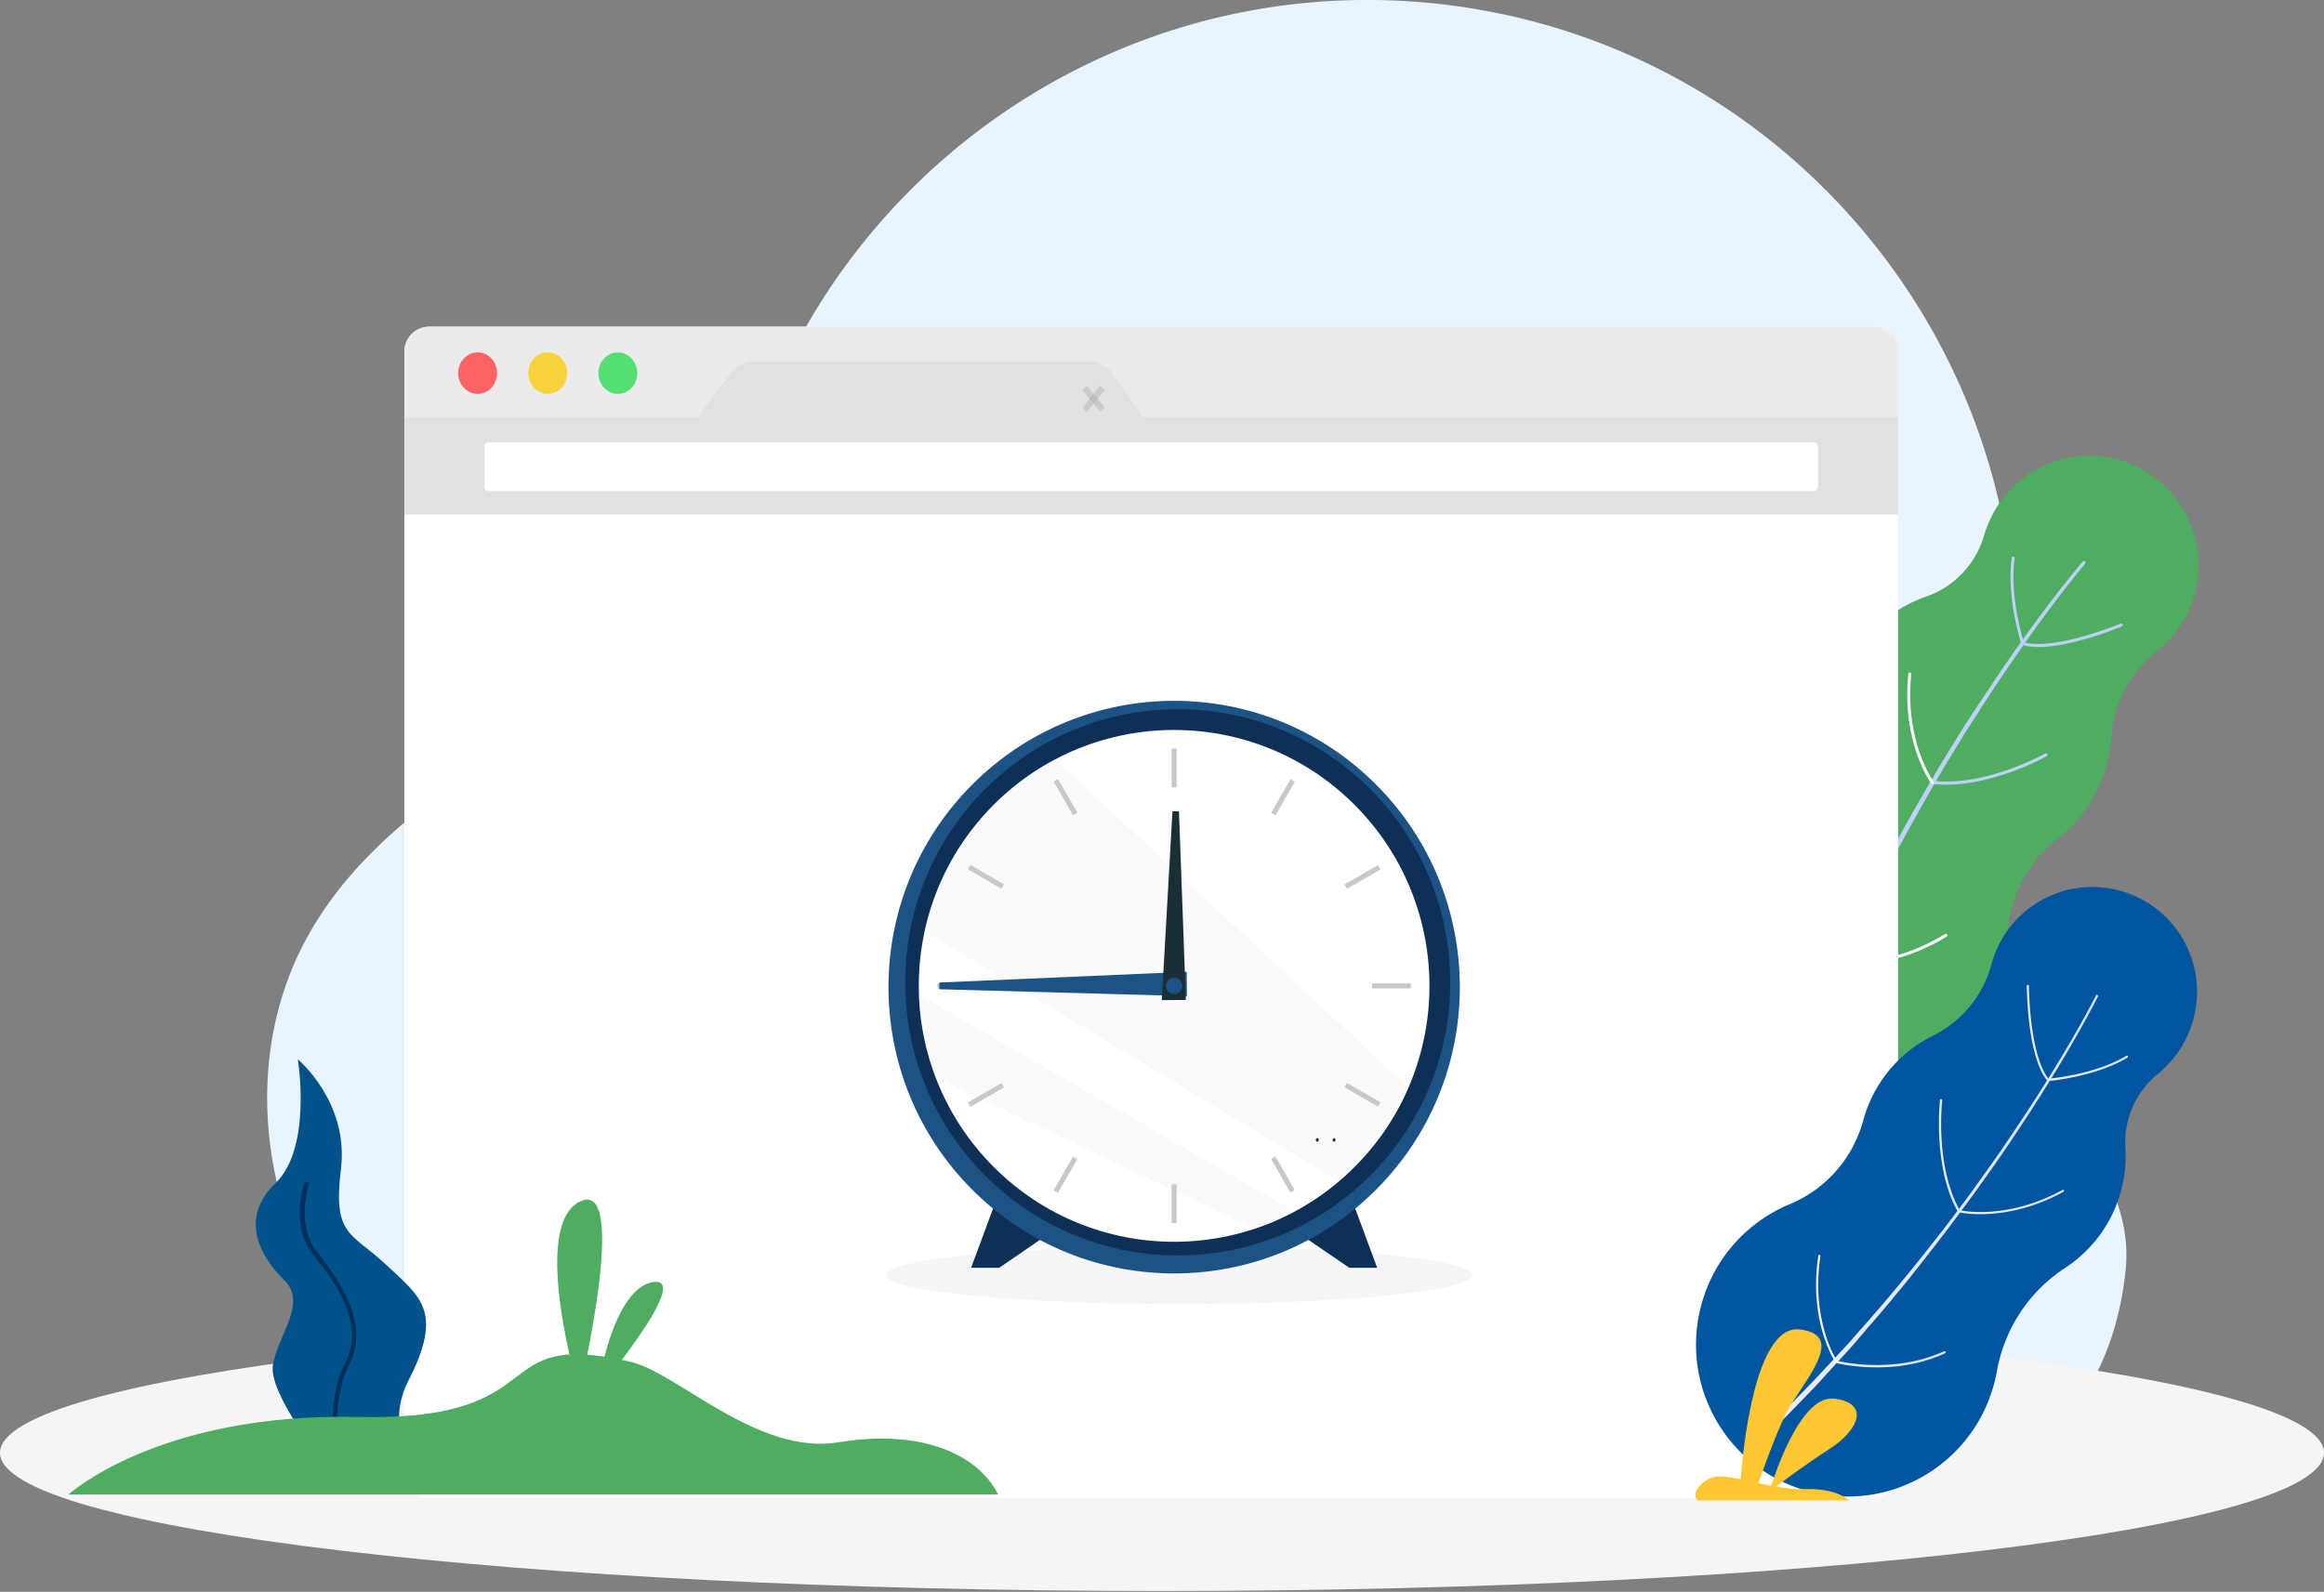
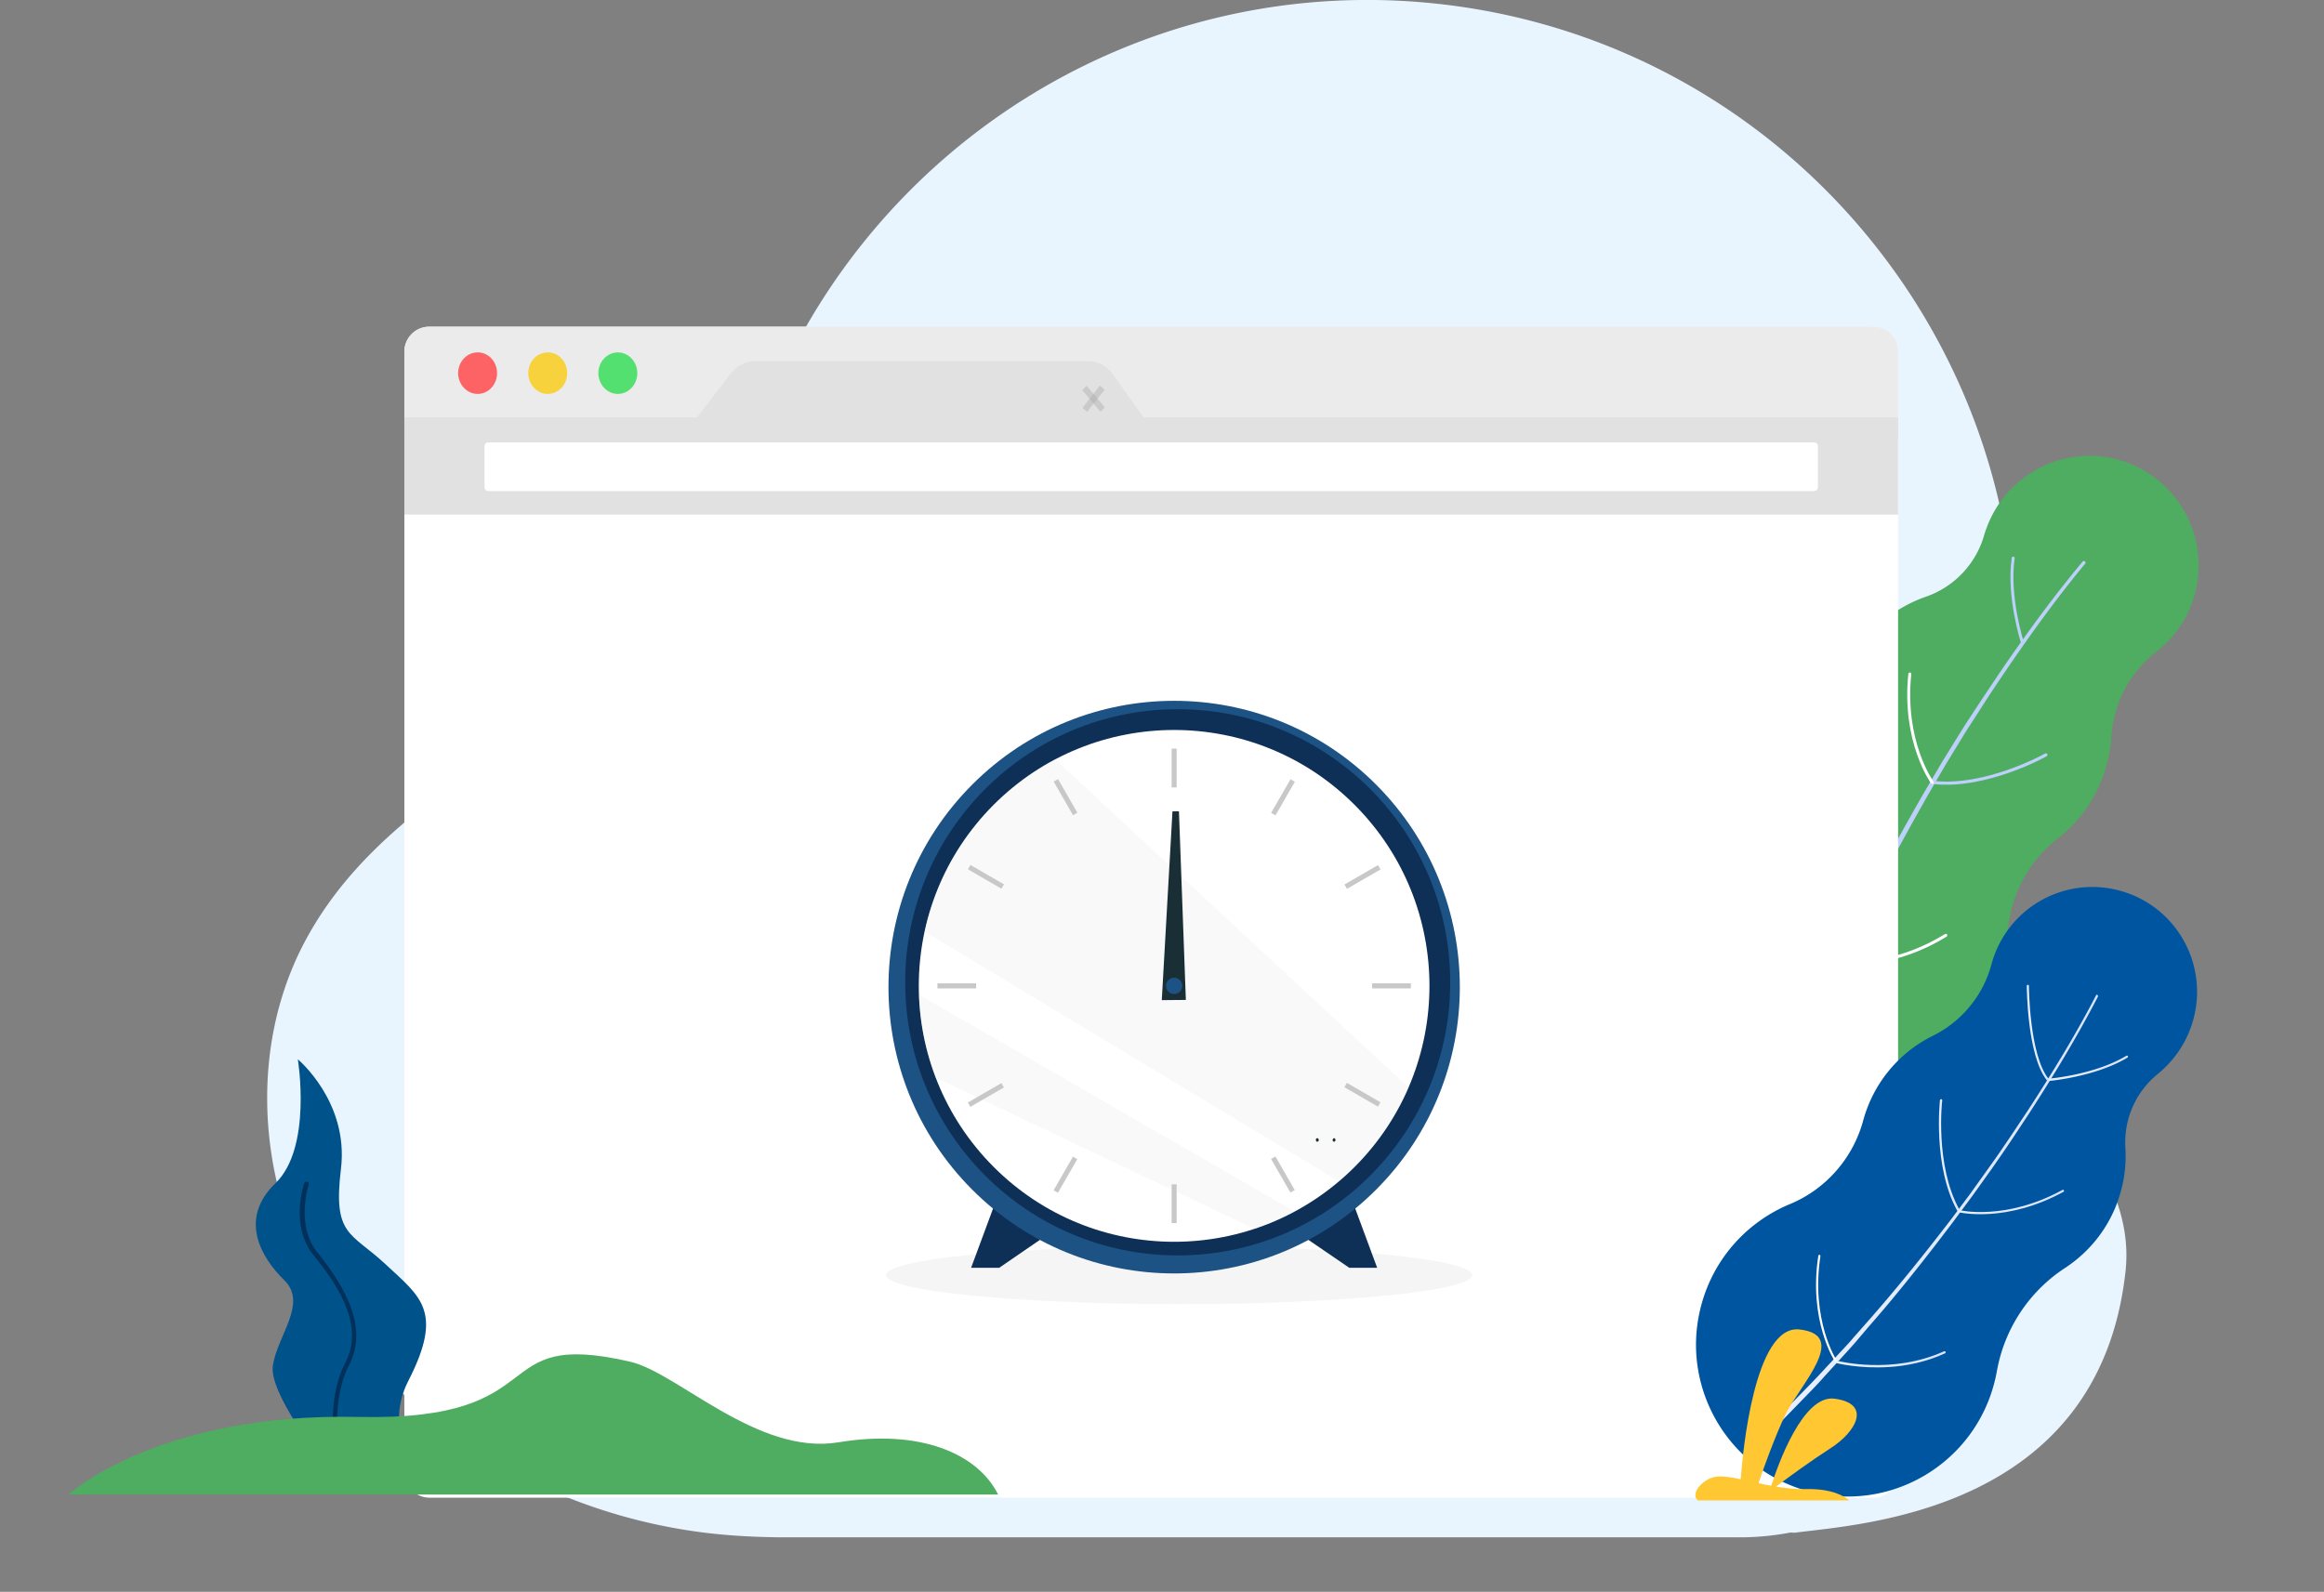
<svg xmlns="http://www.w3.org/2000/svg" xmlns:xlink="http://www.w3.org/1999/xlink" width="524" height="359" fill="none">
  <rect width="100%" height="100%" fill="#808080" stroke="none" />
  <g clip-path="url(#G)">
    <path d="M441.889 216.194v-.047c-1.416-3.311-1.416-7.096.047-10.408 5.993-13.529 10.005-28.195 11.703-43.712 2.596-24.315-.896-47.875-9.249-69.163C425.089 43.807 379.975 6.907 324.102.851c-50.729-5.488-98.108 15.753-128.31 52.464a145.73 145.73 0 0 0-25.341 45.32c-3.492 10.171-25.907 50.76-35.817 57.194-25.766 16.747-53.42 31.318-66.822 58.33-10.099 20.437-9.768 45.273-.944 66.278s25.53 38.224 45.209 49.578c14.346 8.279 30.39 13.624 46.86 15.659 5.757.709 11.514.993 17.271 1.04h.614 215.47a60.66 60.66 0 0 0 11.42-1.088 16.43 16.43 0 0 0 .991.048c14.157-1.94 68.662-4.4 74.561-59.087 2.784-26.398-26.899-45.983-37.375-70.394z" fill="#e8f5fe" />
    <path d="M455.999 108.003a24.55 24.55 0 0 1 34.543 4.352c8.353 10.786 6.418 26.256-4.341 34.629-5.994 4.636-9.674 11.637-10.146 19.207-.567 8.704-4.672 17.125-12.081 22.896-7.22 5.63-11.42 14.335-11.373 23.512.047 10.739-4.672 21.383-13.779 28.479-15.573 12.111-37.988 9.32-50.069-6.292s-9.297-38.082 6.276-50.193c.85-.662 1.699-1.277 2.548-1.797 8.495-5.535 14.346-14.287 16.187-24.269 1.368-7.333 5.285-14.192 11.608-19.112a30.77 30.77 0 0 1 8.967-4.873 20.69 20.69 0 0 0 13.024-13.814c1.463-4.92 4.342-9.414 8.636-12.725z" fill="#4ead60" />
    <g fill="#bdd0fb">
      <path d="M469.59 126.642c-6.749 8.089-12.93 16.605-18.876 25.309l-4.389 6.576-2.171 3.312-1.085 1.655-1.038 1.656-4.153 6.718-4.011 6.812c-5.238 9.13-10.335 18.355-14.912 27.864l-1.746 3.548-.85 1.798-.802 1.797-3.303 7.191c-1.133 2.365-2.124 4.825-3.162 7.238l-3.068 7.285a.59.59 0 0 0 .331.805c.33.142.66 0 .802-.332l3.067-7.285c1.039-2.413 1.982-4.873 3.115-7.238l3.256-7.191.802-1.797c.283-.615.567-1.183.85-1.751l1.746-3.548c4.53-9.461 9.579-18.733 14.77-27.864l3.964-6.812 4.106-6.718 1.038-1.655 1.085-1.656 2.124-3.312c1.416-2.223 2.879-4.399 4.341-6.575 5.899-8.705 12.034-17.268 18.735-25.357.142-.142.094-.379-.047-.473a.33.33 0 0 0-.519 0z" />
-       <path d="M457.603 145.801c7.504.994 20.245-4.258 20.811-4.541.189-.095.236-.284.189-.426-.094-.189-.283-.237-.425-.189s-14.865 6.15-21.802 4.21c-.188-.047-.377.047-.424.237s.047.378.236.425a6.22 6.22 0 0 0 1.415.284z" />
      <path d="M455.904 145.139h.142c.189-.047.283-.237.236-.426-.047-.095-3.256-10.313-2.029-18.781.047-.189-.095-.378-.283-.378-.189-.048-.378.094-.378.283-1.274 8.658 2.029 18.971 2.077 19.113 0 .094.094.189.235.189zm-19.914 31.696h0c11.939 1.277 25.389-6.197 25.483-6.292.142-.095.236-.284.142-.473-.095-.142-.284-.237-.472-.142-.142.095-13.402 7.475-25.106 6.197-.188 0-.33.095-.377.284.047.237.189.379.33.426z" />
    </g>
    <g fill="#fff">
      <path d="M435.66 176.788c.094 0 .189 0 .236-.048.142-.094.189-.331.047-.473-.047-.094-6.559-9.083-5.002-24.221 0-.189-.094-.379-.283-.379s-.331.095-.378.284c-1.604 15.422 5.05 24.6 5.097 24.695.141.094.236.142.283.142zm-21.566 40.211c.094 0 .189 0 .236-.048.142-.094.189-.331.047-.473-.094-.094-7.975-10.455-7.597-23.985 0-.189-.142-.331-.331-.331s-.33.142-.33.331c-.378 13.767 7.645 24.316 7.739 24.458.047 0 .142.048.236.048z" />
      <path d="M414.849 217.33c2.124.284 12.317 1.135 24.067-6.103.142-.094.189-.283.094-.473-.094-.142-.283-.189-.472-.094-12.93 7.947-23.878 5.96-23.972 5.96-.189-.047-.378.095-.378.284-.047.19.095.379.283.379 0-.048.095 0 .378.047z" />
    </g>
-     <path d="M262 358.826c144.699 0 262-13.958 262-31.176s-117.301-31.175-262-31.175S0 310.433 0 327.65s117.301 31.176 262 31.176z" fill="#f5f5f5" />
    <path d="M422.305 337.774H96.834a5.69 5.69 0 0 1-5.663-5.677V79.382a5.69 5.69 0 0 1 5.663-5.677h325.471a5.69 5.69 0 0 1 5.663 5.677v252.715a5.69 5.69 0 0 1-5.663 5.677z" fill="#fff" />
    <path d="M427.968 98.778H91.172V79.24c0-3.075 2.501-5.582 5.569-5.582H422.4c3.067 0 5.568 2.507 5.568 5.582v19.538z" fill="#ebebeb" />
    <path d="M112.077 84.16c0 2.602-1.982 4.683-4.389 4.683s-4.389-2.129-4.389-4.683c0-2.602 1.982-4.683 4.389-4.683 2.407-.047 4.389 2.082 4.389 4.683z" fill="#fd6364" />
    <path d="M127.885 84.16c0 2.602-1.982 4.683-4.388 4.683s-4.389-2.129-4.389-4.683c0-2.602 1.982-4.683 4.389-4.683 2.406-.047 4.388 2.082 4.388 4.683z" fill="#f7d23c" />
    <path d="M143.694 84.16c0 2.602-1.982 4.683-4.389 4.683s-4.388-2.129-4.388-4.683c0-2.602 1.982-4.683 4.388-4.683s4.389 2.082 4.389 4.683z" fill="#53e071" />
    <path d="M91.172 94.142h65.972l7.692-9.982c1.322-1.703 3.304-2.697 5.38-2.697h75.174c2.171 0 4.2 1.088 5.521 2.933l6.937 9.745h170.121v21.903H91.172V94.142z" fill="#e1e1e1" />
    <g opacity=".41" fill="#575756">
      <path opacity=".41" d="M245.106 92.912l-1.038-.946 3.964-5.015 1.038.946-3.964 5.014z" />
      <path opacity=".41" d="M249.117 91.871l-.991.993-4.105-4.873.991-.993 4.105 4.873z" />
    </g>
    <path d="M409.045 110.747h-298.95a.85.85 0 0 1-.85-.852v-9.272c0-.473.378-.852.85-.852h298.95c.472 0 .849.379.849.852v9.272c-.047.473-.425.852-.849.852z" fill="#fff" />
    <path d="M91.596 329.212H79.28l-12.505-8.137c-3.067-4.826-5.757-10.124-5.238-13.199 1.085-6.765 7.834-13.956 2.595-19.112-5.285-5.157-10.382-13.861-2.029-21.903s5.049-27.959 5.049-27.959 11.562 9.603 9.721 24.742 2.218 14.192 10.052 21.477c7.834 7.333 13.214 10.55 5.144 26.303-3.067 5.866-2.454 12.253-.472 17.788z" fill="#00528a" />
    <path d="M77.77 307.545c-2.454 4.683-3.303 11.637-2.359 18.497.047.237.094.473.094.757l1.133.757-.283-1.609c-.897-6.575-.047-13.435 2.265-17.882 3.681-7.096 1.463-14.996-7.079-25.64-4.955-6.15-1.935-15.186-1.935-15.281.094-.283-.047-.567-.33-.615a.51.51 0 0 0-.661.332c-.141.378-3.256 9.65 2.076 16.226 8.4 10.218 10.571 17.788 7.078 24.458z" fill="#01305a" />
    <g fill="#4ead60">
      <path d="M15.384 337.112s20.15-18.545 65.406-17.551 28.267-20.106 61.347-12.442c10.618 2.46 28.692 21.194 46.907 18.166s31.334 2.413 36.006 11.78H15.384v.047z" />
-       <path d="M130.575 314.073s-11.231-37.656.189-43.097c11.373-5.44-.189 43.097-.189 43.097zm4.389-.756c-.33-.568 3.303-22.897 12.317-24.175 8.966-1.277-12.317 24.175-12.317 24.175z" />
    </g>
    <path d="M265.87 294.11c36.487 0 66.066-2.923 66.066-6.529s-29.579-6.528-66.066-6.528-66.067 2.923-66.067 6.528 29.579 6.529 66.067 6.529z" fill="#f5f5f5" />
    <g fill="#0e3057">
      <path d="M305.132 271.402l5.38 14.523h-6.277l-11.703-7.995 12.6-6.528z" />
      <path opacity=".1" d="M305.132 271.402l5.38 14.523h-6.277l-11.703-7.995 12.6-6.528z" />
      <path d="M224.342 271.402l-5.379 14.523h6.323l11.656-7.995-12.6-6.528z" />
      <path opacity=".1" d="M224.342 271.402l-5.379 14.523h6.323l11.656-7.995-12.6-6.528z" />
    </g>
    <path d="M310.288 268.289c25.155-25.217 25.155-66.103 0-91.321s-65.94-25.218-91.095 0-25.156 66.104 0 91.321 65.94 25.218 91.095 0z" fill="#1d5285" />
    <path d="M265.539 283.134c33.934 0 61.442-27.576 61.442-61.594s-27.508-61.594-61.442-61.594-61.441 27.577-61.441 61.594 27.508 61.594 61.441 61.594z" fill="#0e3057" />
    <path d="M305.443 263.157c22.483-22.539 22.483-59.081 0-81.62s-58.935-22.539-81.418 0-22.483 59.081 0 81.62 58.935 22.539 81.418 0z" fill="#fff" />
    <g fill="#ececec">
      <path opacity=".31" d="M208.486 210.092l93.39 56.343c6.748-5.724 12.175-12.962 15.714-21.194l-79.657-73.988a57.69 57.69 0 0 0-29.447 38.839zm-1.274 14.239c.236 6.576 1.558 12.915 3.823 18.734l71.776 34.061c3.162-1.041 6.182-2.365 9.061-3.926l-84.66-48.869z" />
    </g>
    <g fill="#c8c8c8">
      <path d="M265.303 168.84h-1.132v8.752h1.132v-8.752zm25.671 6.905l-4.365 7.579.98.568 4.366-7.579-.981-.568zm19.73 19.357l-7.56 4.377.566.983 7.56-4.377-.566-.983zm7.405 26.674h-8.73v1.136h8.73v-1.136zm-14.414 22.444l-.567.983 7.561 4.376.566-.983-7.56-4.376zm-16.122 16.591l-.981.567 4.361 7.582.981-.567-4.361-7.582zm-22.27 6.286h-1.132v8.752h1.132v-8.752zm-23.379-6.238l-4.365 7.579.981.568 4.365-7.579-.981-.568zm-16.137-16.589l-7.56 4.376.566.983 7.561-4.376-.567-.983zm-5.692-22.494h-8.73v1.136h8.73v-1.136zm-1.285-26.703l-.567.983 7.561 4.377.566-.983-7.56-4.377zm19.745-19.374l-.981.567 4.36 7.581.981-.567-4.36-7.581z" />
    </g>
-     <path d="M211.79 223.101l55.826 1.561-.047-5.487-55.779 2.412v1.514z" fill="#1d5285" />
    <path d="M264.36 182.984l-2.407 42.577 5.427-.047-1.557-42.53h-1.463z" fill="#1a2e35" />
    <path d="M264.737 224.189c1.017 0 1.841-.826 1.841-1.845s-.824-1.845-1.841-1.845-1.84.826-1.84 1.845.824 1.845 1.84 1.845z" fill="#1d5285" />
    <g fill="#1a2e35">
      <path d="M296.685 257.068c0 .236.142.426.33.426s.331-.19.331-.379c0-.236-.142-.426-.331-.426s-.33.19-.33.379zm3.775 0c0 .236.142.426.33.426s.331-.19.331-.379c0-.236-.142-.426-.331-.426-.141 0-.283.19-.33.379z" />
    </g>
    <path d="M494.553 229.866c3.398-12.631-4.011-25.593-16.611-28.999s-25.529 4.021-28.927 16.652a25.29 25.29 0 0 1-13.213 16.084c-7.457 3.69-13.355 10.455-15.715 19.16-2.312 8.468-8.4 15.422-16.469 18.781-9.485 3.926-17.13 12.063-20.009 22.755-4.955 18.26 5.852 37.089 24.067 42.009 18.216 4.967 36.997-5.866 41.905-24.127.283-.993.472-1.94.661-2.933 1.699-9.556 7.267-18.024 15.431-23.323 5.946-3.926 10.571-9.934 12.553-17.361.896-3.265 1.179-6.529.991-9.746-.378-6.434 2.359-12.631 7.361-16.652 3.728-3.075 6.607-7.238 7.975-12.3z" fill="#0055a0" />
    <path d="M472.61 224.473c-4.625 8.941-9.91 17.551-15.384 25.972l-4.2 6.292-2.124 3.122-1.085 1.561-1.085 1.514-4.389 6.15-4.53 6.055c-6.135 7.995-12.459 15.848-19.112 23.37l-2.501 2.838c-.425.473-.803.947-1.227 1.42l-1.275 1.372-5.143 5.534c-1.699 1.845-3.492 3.643-5.238 5.441l-5.286 5.393a.6.6 0 0 0 0 .851c.236.237.614.237.85 0l5.285-5.44c1.746-1.798 3.539-3.595 5.191-5.488l5.097-5.582 1.274-1.419c.424-.473.849-.946 1.227-1.419l2.453-2.886c6.654-7.569 12.883-15.517 18.971-23.559l4.483-6.055 4.389-6.15 1.085-1.562 1.085-1.561 2.124-3.122 4.153-6.292c5.474-8.468 10.712-17.125 15.337-26.066.047-.095 0-.237-.095-.331-.141-.142-.283-.095-.33.047z" fill="url(#A)" />
    <path d="M461.662 243.68c.047 0 .094 0 .141-.047.095-.095.142-.237.048-.379-4.295-5.44-4.389-20.768-4.389-20.91s-.095-.236-.236-.236-.236.095-.236.236c0 .615.094 15.659 4.483 21.241.047.048.142.095.189.095z" fill="url(#B)" />
    <path d="M462.134 243.775c.094 0 10.429-.947 17.554-5.251a.25.25 0 0 0 .095-.332c-.095-.142-.236-.142-.331-.094-7.031 4.257-17.224 5.156-17.366 5.156s-.235.142-.235.284c.047.142.141.284.283.237z" fill="url(#C)" />
    <path d="M441.559 273.105c.047 0 .094 0 .094-.047.142-.047.189-.237.094-.331-5.474-9.935-3.869-24.411-3.822-24.553 0-.142-.094-.284-.236-.284s-.283.095-.283.237-1.652 14.807 3.87 24.884c.094.094.188.142.283.094z" fill="url(#D)" />
    <path d="M448.779 273.767c4.247-.284 10.051-1.466 16.469-4.967.142-.047.189-.237.095-.331-.048-.142-.236-.189-.331-.095-12.788 7.002-23.123 4.589-23.265 4.542s-.283.047-.283.189c-.047.142.048.284.189.284.047.047 2.784.662 7.126.378z" fill="url(#E)" />
    <path d="M425.939 308.302c3.822-.237 8.258-1.088 12.6-3.075.141-.047.188-.189.141-.331s-.189-.189-.33-.142c-11.798 5.345-23.878 2.176-24.02 2.176-.142-.047-.283.047-.33.189s.047.284.188.331c.048 0 5.05 1.278 11.751.852z" fill="url(#F)" />
    <path d="M413.905 307.166c.047 0 .095 0 .142-.047.094-.095.141-.236.047-.331-.047-.095-5.852-9.083-3.634-23.512 0-.142-.094-.284-.188-.284-.142 0-.284.095-.284.19-2.265 14.617 3.634 23.748 3.728 23.842 0 .142.095.142.189.142z" fill="#fff" />
    <path d="M416.973 338.389h-34.166c-1.84-1.561 1.274-5.156 4.483-5.393 1.416-.094 3.162.189 5.191.615.472-6.339 3.162-34.913 13.26-33.777 11.373 1.277 0 12.583-3.209 19.254-2.359 4.967-4.907 12.063-6.04 15.422.944.189 1.888.426 2.879.568 1.51-4.731 7.125-20.579 14.251-19.633 8.4 1.088 5.002 7.427-.944 11.212-4.341 2.791-9.721 6.718-12.222 8.61 2.171.378 4.389.615 6.701.568 5.852-.142 8.73 1.608 9.816 2.554z" fill="#ffc833" />
  </g>
  <defs>
    <linearGradient id="A" x1="476.063" y1="270.268" x2="396.771" y2="275.519" xlink:href="#H">
      <stop stop-color="#dae3fe" />
      <stop offset="1" stop-color="#e9effd" />
    </linearGradient>
    <linearGradient id="B" x1="461.218" y1="232.768" x2="457.579" y2="233.009" xlink:href="#H">
      <stop stop-color="#dae3fe" />
      <stop offset="1" stop-color="#e9effd" />
    </linearGradient>
    <linearGradient id="C" x1="479.957" y1="240.335" x2="461.733" y2="241.541" xlink:href="#H">
      <stop stop-color="#dae3fe" />
      <stop offset="1" stop-color="#e9effd" />
    </linearGradient>
    <linearGradient id="D" x1="440.993" y1="260.425" x2="437.565" y2="260.652" xlink:href="#H">
      <stop stop-color="#dae3fe" />
      <stop offset="1" stop-color="#e9effd" />
    </linearGradient>
    <linearGradient id="E" x1="465.509" y1="270.479" x2="441.38" y2="272.077" xlink:href="#H">
      <stop stop-color="#dae3fe" />
      <stop offset="1" stop-color="#e9effd" />
    </linearGradient>
    <linearGradient id="F" x1="438.759" y1="306.083" x2="414.029" y2="307.721" xlink:href="#H">
      <stop stop-color="#dae3fe" />
      <stop offset="1" stop-color="#e9effd" />
    </linearGradient>
    <clipPath id="G">
      <path fill="#fff" d="M0 0h524v358.826H0z" />
    </clipPath>
    <linearGradient id="H" gradientUnits="userSpaceOnUse" />
  </defs>
</svg>